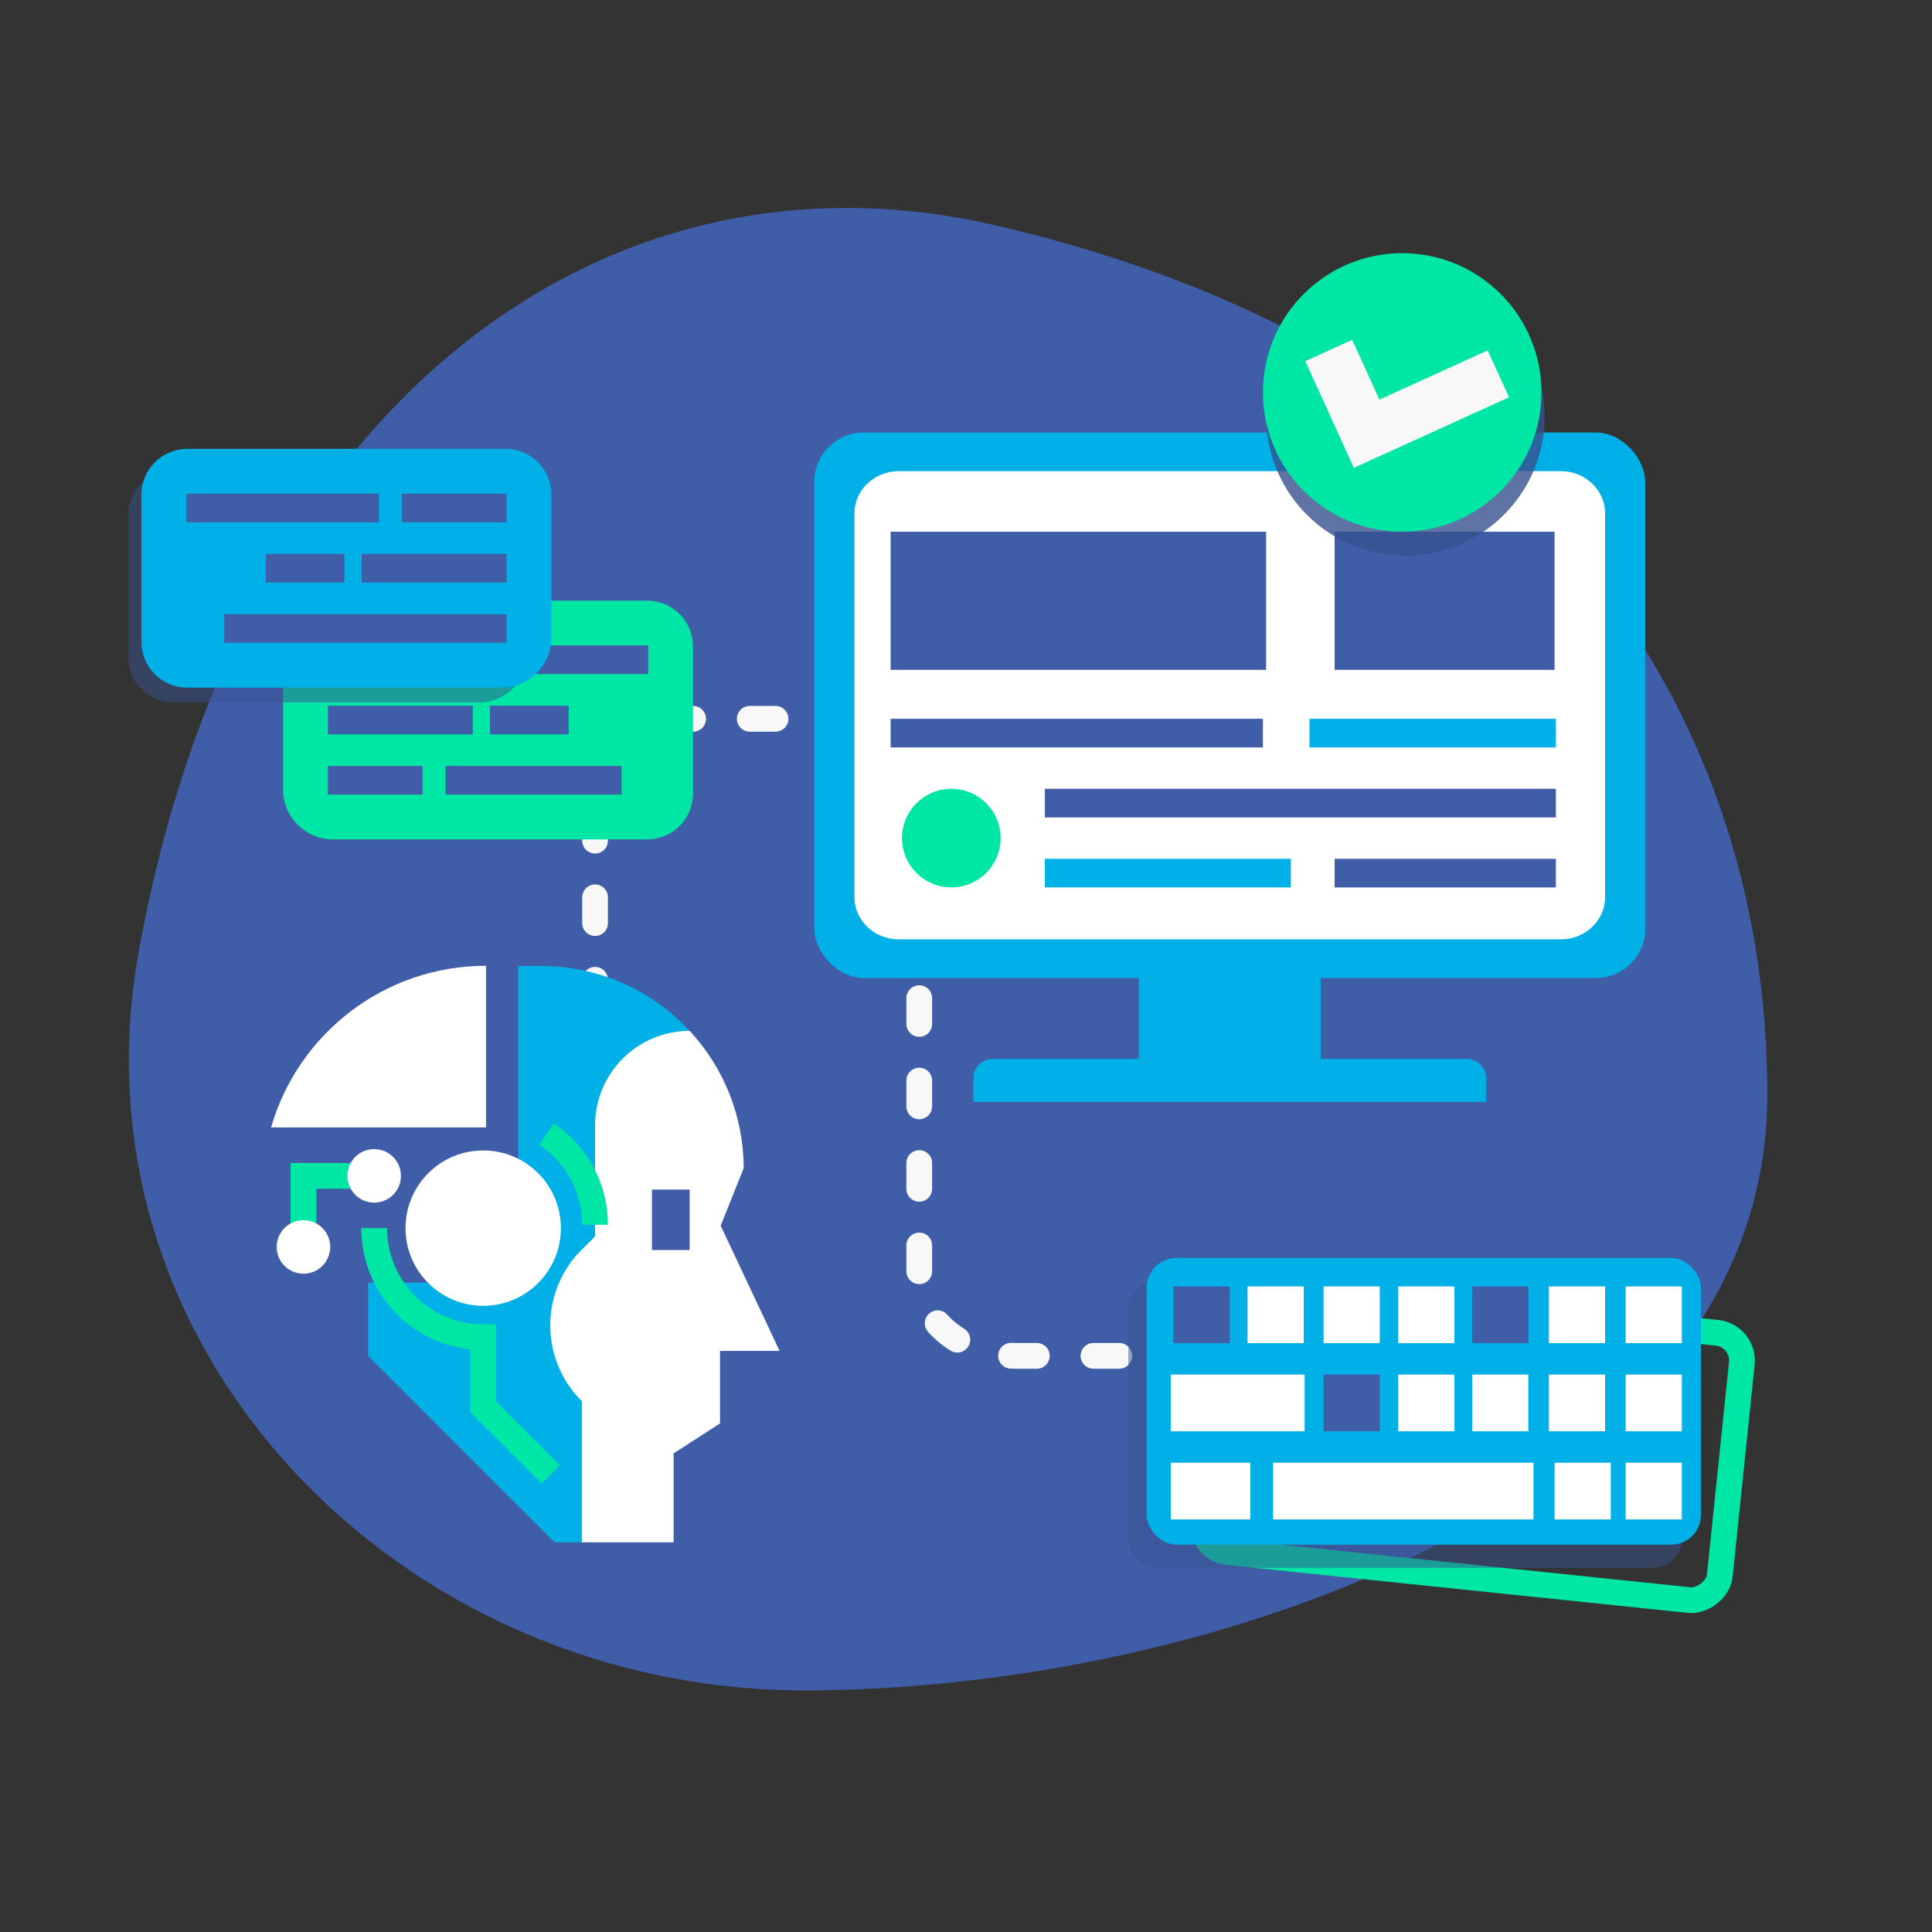
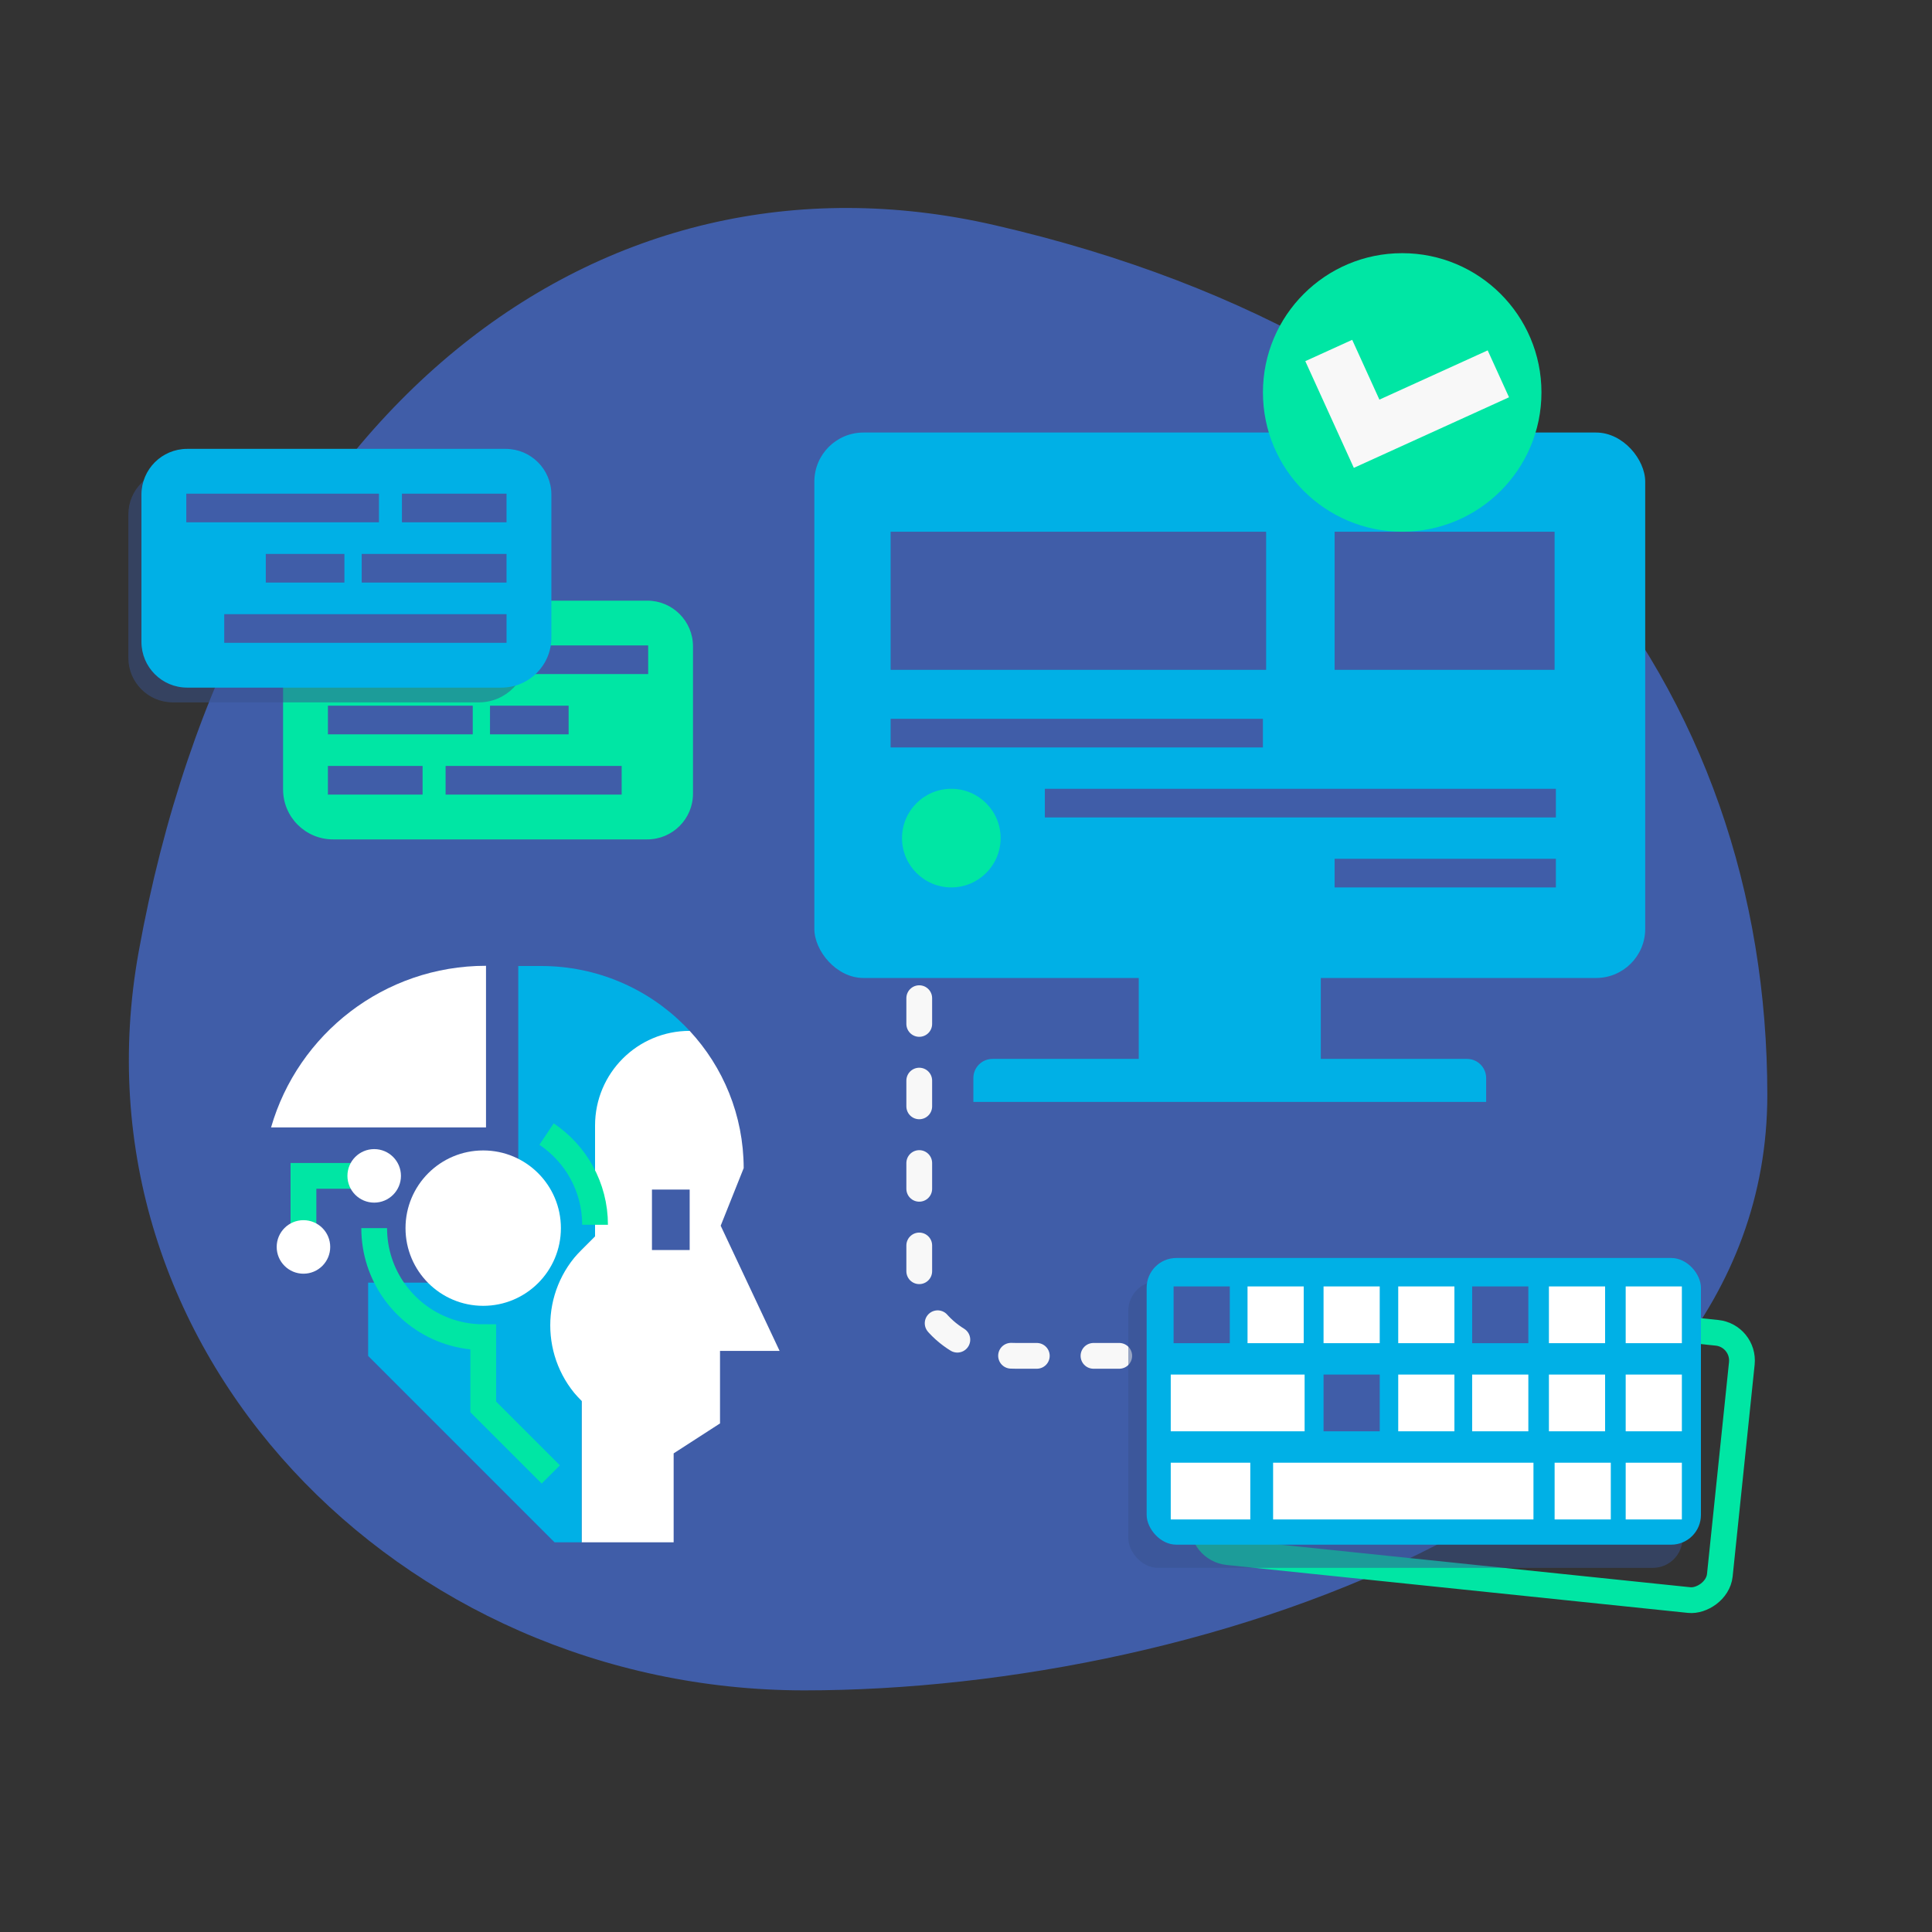
<svg xmlns="http://www.w3.org/2000/svg" id="Form_Builder_with_Artificial_Intelligence" viewBox="0 0 750 750">
  <rect x="0" y="0" width="750" height="750" fill="#333333" stroke="none" />
  <defs>
    <style>.cls-1{stroke-dasharray:0 0 10 22;stroke-linecap:round;}.cls-1,.cls-2{stroke-width:10px;}.cls-1,.cls-2,.cls-3{fill:none;stroke-miterlimit:10;}.cls-1,.cls-3{stroke:#f8f8f8;}.cls-4{fill:#00e6a4;}.cls-5{fill:#00b0e6;}.cls-6{fill:#fff;}.cls-7{fill:#405da8;}.cls-2{stroke:#00e6a4;}.cls-3{stroke-width:20px;}.cls-8{opacity:.5;}.cls-8,.cls-9{fill:#38528e;}.cls-9{opacity:.8;}</style>
  </defs>
  <path class="cls-7" d="m53.85,369.37C92.09,158.04,232.98,52.21,386.06,87.39c200.81,46.15,300.01,180.59,300.01,337.66s-216.71,231.15-373.79,231.15S25.88,523.93,53.85,369.37Z" />
  <rect class="cls-2" x="519.49" y="459.17" width="104.31" height="201.67" rx="10.82" ry="10.82" transform="translate(-44.46 1070.7) rotate(-84.07)" />
-   <path class="cls-1" d="m365.06,279.04h-107.57c-14.63,0-26.49,11.86-26.49,26.49v103.74" />
  <path class="cls-1" d="m466.49,526.34h-72.06c-20.75,0-37.58-13.7-37.58-30.59v-143.41" />
  <rect class="cls-5" x="442.06" y="324.51" width="70.67" height="97.82" />
  <path class="cls-5" d="m469.05,319.88h9.28c4.1,0,7.42,3.33,7.42,7.42v184.22c0,4.1-3.33,7.42-7.42,7.42h-9.28v-199.07h0Z" transform="translate(57.98 896.82) rotate(-90)" />
  <rect class="cls-5" x="316.13" y="167.91" width="322.54" height="211.74" rx="19.07" ry="19.07" />
-   <path class="cls-6" d="m348.93,364.66c-9.52,0-17.23-7.33-17.23-16.37v-149.02c0-9.04,7.71-16.37,17.23-16.37h256.94c9.52,0,17.23,7.33,17.23,16.37v149.02c0,9.04-7.71,16.37-17.23,16.37h-256.94Z" />
  <path class="cls-4" d="m127.64,233.17h123.63c9.8,0,17.75,7.95,17.75,17.75v57.18c0,9.8-7.95,17.75-17.75,17.75h-120.88s-1.11,0-1.11,0c-10.71,0-19.39-8.68-19.39-19.39h0v-55.54c0-9.8,7.95-17.75,17.75-17.75Z" />
  <rect class="cls-7" x="172.98" y="297.34" width="68.35" height="11.12" transform="translate(414.31 605.8) rotate(-180)" />
  <rect class="cls-7" x="127.3" y="297.34" width="36.76" height="11.12" transform="translate(291.35 605.8) rotate(-180)" />
  <rect class="cls-7" x="127.3" y="273.95" width="56.22" height="11.12" />
  <rect class="cls-7" x="190.22" y="273.95" width="30.52" height="11.12" />
  <rect class="cls-7" x="127.3" y="250.55" width="124.32" height="11.12" />
  <path class="cls-8" d="m187.47,182.43h-120.36c-9.54,0-17.28,7.74-17.28,17.28v55.67c0,9.54,7.74,17.28,17.28,17.28h118.76c10.42,0,18.88-8.45,18.88-18.88h0v-54.07c0-9.54-7.74-17.28-17.28-17.28Z" />
  <path class="cls-5" d="m196.29,174.25h-123.63c-9.8,0-17.75,7.95-17.75,17.75v57.18c0,9.8,7.95,17.75,17.75,17.75h121.99c10.71,0,19.39-8.68,19.39-19.39h0v-55.54c0-9.8-7.95-17.75-17.75-17.75Z" />
  <rect class="cls-8" x="438" y="497.35" width="215.17" height="111.29" rx="11.54" ry="11.54" />
  <rect class="cls-5" x="445.13" y="488.35" width="215.17" height="111.29" rx="11.54" ry="11.54" />
  <rect class="cls-7" x="513.8" y="533.6" width="21.81" height="22.03" />
  <rect class="cls-7" x="571.49" y="499.39" width="21.81" height="22.03" />
  <rect class="cls-7" x="455.59" y="499.39" width="21.81" height="22.03" />
  <rect class="cls-6" x="494.22" y="567.82" width="101.07" height="22.03" />
  <rect class="cls-6" x="454.48" y="567.82" width="30.88" height="22.03" />
  <rect class="cls-6" x="603.5" y="567.82" width="21.81" height="22.03" />
  <rect class="cls-6" x="631.09" y="533.6" width="21.81" height="22.03" />
  <rect class="cls-6" x="601.29" y="533.6" width="21.81" height="22.03" />
  <rect class="cls-6" x="571.49" y="533.6" width="21.81" height="22.03" />
  <rect class="cls-6" x="542.79" y="533.6" width="21.81" height="22.03" />
  <rect class="cls-6" x="513.8" y="499.39" width="21.81" height="22.03" />
  <rect class="cls-6" x="631.09" y="499.39" width="21.81" height="22.03" />
  <rect class="cls-6" x="601.29" y="499.39" width="21.81" height="22.03" />
  <rect class="cls-6" x="542.79" y="499.39" width="21.81" height="22.03" />
  <rect class="cls-6" x="484.29" y="499.39" width="21.81" height="22.03" />
  <rect class="cls-6" x="631.09" y="567.82" width="21.81" height="22.03" />
  <rect class="cls-6" x="454.48" y="533.6" width="51.97" height="22.03" />
  <rect class="cls-7" x="345.74" y="279.04" width="144.52" height="11.12" />
  <rect class="cls-5" x="508.34" y="279.04" width="95.65" height="11.12" />
  <rect class="cls-7" x="405.61" y="306.21" width="198.38" height="11.12" />
  <rect class="cls-7" x="518.09" y="333.38" width="85.9" height="11.12" />
  <rect class="cls-5" x="405.61" y="333.38" width="95.5" height="11.12" />
  <circle class="cls-4" cx="369.3" cy="325.35" r="19.14" />
  <rect class="cls-7" x="518.09" y="206.42" width="85.4" height="53.61" />
  <rect class="cls-7" x="345.74" y="206.42" width="145.77" height="53.61" />
  <rect class="cls-7" x="72.32" y="191.64" width="74.79" height="11.12" />
  <rect class="cls-7" x="156.03" y="191.64" width="40.6" height="11.12" />
  <rect class="cls-7" x="140.41" y="215.03" width="56.22" height="11.12" transform="translate(337.04 441.18) rotate(-180)" />
  <rect class="cls-7" x="103.19" y="215.03" width="30.52" height="11.12" transform="translate(236.89 441.18) rotate(-180)" />
  <rect class="cls-7" x="87.04" y="238.43" width="109.59" height="11.12" transform="translate(283.68 487.97) rotate(-180)" />
-   <circle class="cls-9" cx="545.58" cy="161.64" r="54.06" />
  <circle class="cls-4" cx="544.33" cy="152.34" r="54.06" />
  <polyline class="cls-3" points="515.82 136.06 530.52 168.38 581.66 145.12" />
  <path class="cls-6" d="m302.64,524.42h-23.13v28.15l-18,11.63v34.52h-35.73v-54.83l-29.39-29.39,34.61-34.62v-79.7h36.73c12.97,13.99,20.92,32.7,20.97,53.28l-8.93,22.36,22.87,48.6Z" />
  <path class="cls-5" d="m267.73,400.18h0c-20.29,0-36.73,16.44-36.73,36.73v42.97l-5.22,5.23c-16.23,16.23-16.23,42.55,0,58.78h0v54.83h-10.51l-72.36-72.36v-28.44h33.9v-21.16h24.38v-101.76h8.87c21.68,0,41.32,8.77,55.54,22.97.72.72,1.43,1.46,2.13,2.21Z" />
  <path class="cls-6" d="m188.67,374.92v62.73h-83.44c10.44-36.23,43.84-62.73,83.42-62.73h.02Z" />
  <circle class="cls-6" cx="187.58" cy="476.76" r="30.16" />
  <rect class="cls-7" x="253.09" y="461.79" width="14.64" height="23.47" />
  <path class="cls-2" d="m231,475.46c0-14.68-7.48-27.62-18.83-35.21" />
  <path class="cls-2" d="m145.26,476.76c0,18.15,11.43,33.64,27.48,39.65,4.62,1.73,9.63,2.68,14.85,2.68v27.06l26.23,26.23" />
  <polyline class="cls-2" points="117.8 484.06 117.8 456.47 145.26 456.47" />
  <circle class="cls-6" cx="117.8" cy="484.06" r="10.39" />
  <circle class="cls-6" cx="145.26" cy="456.47" r="10.39" />
</svg>